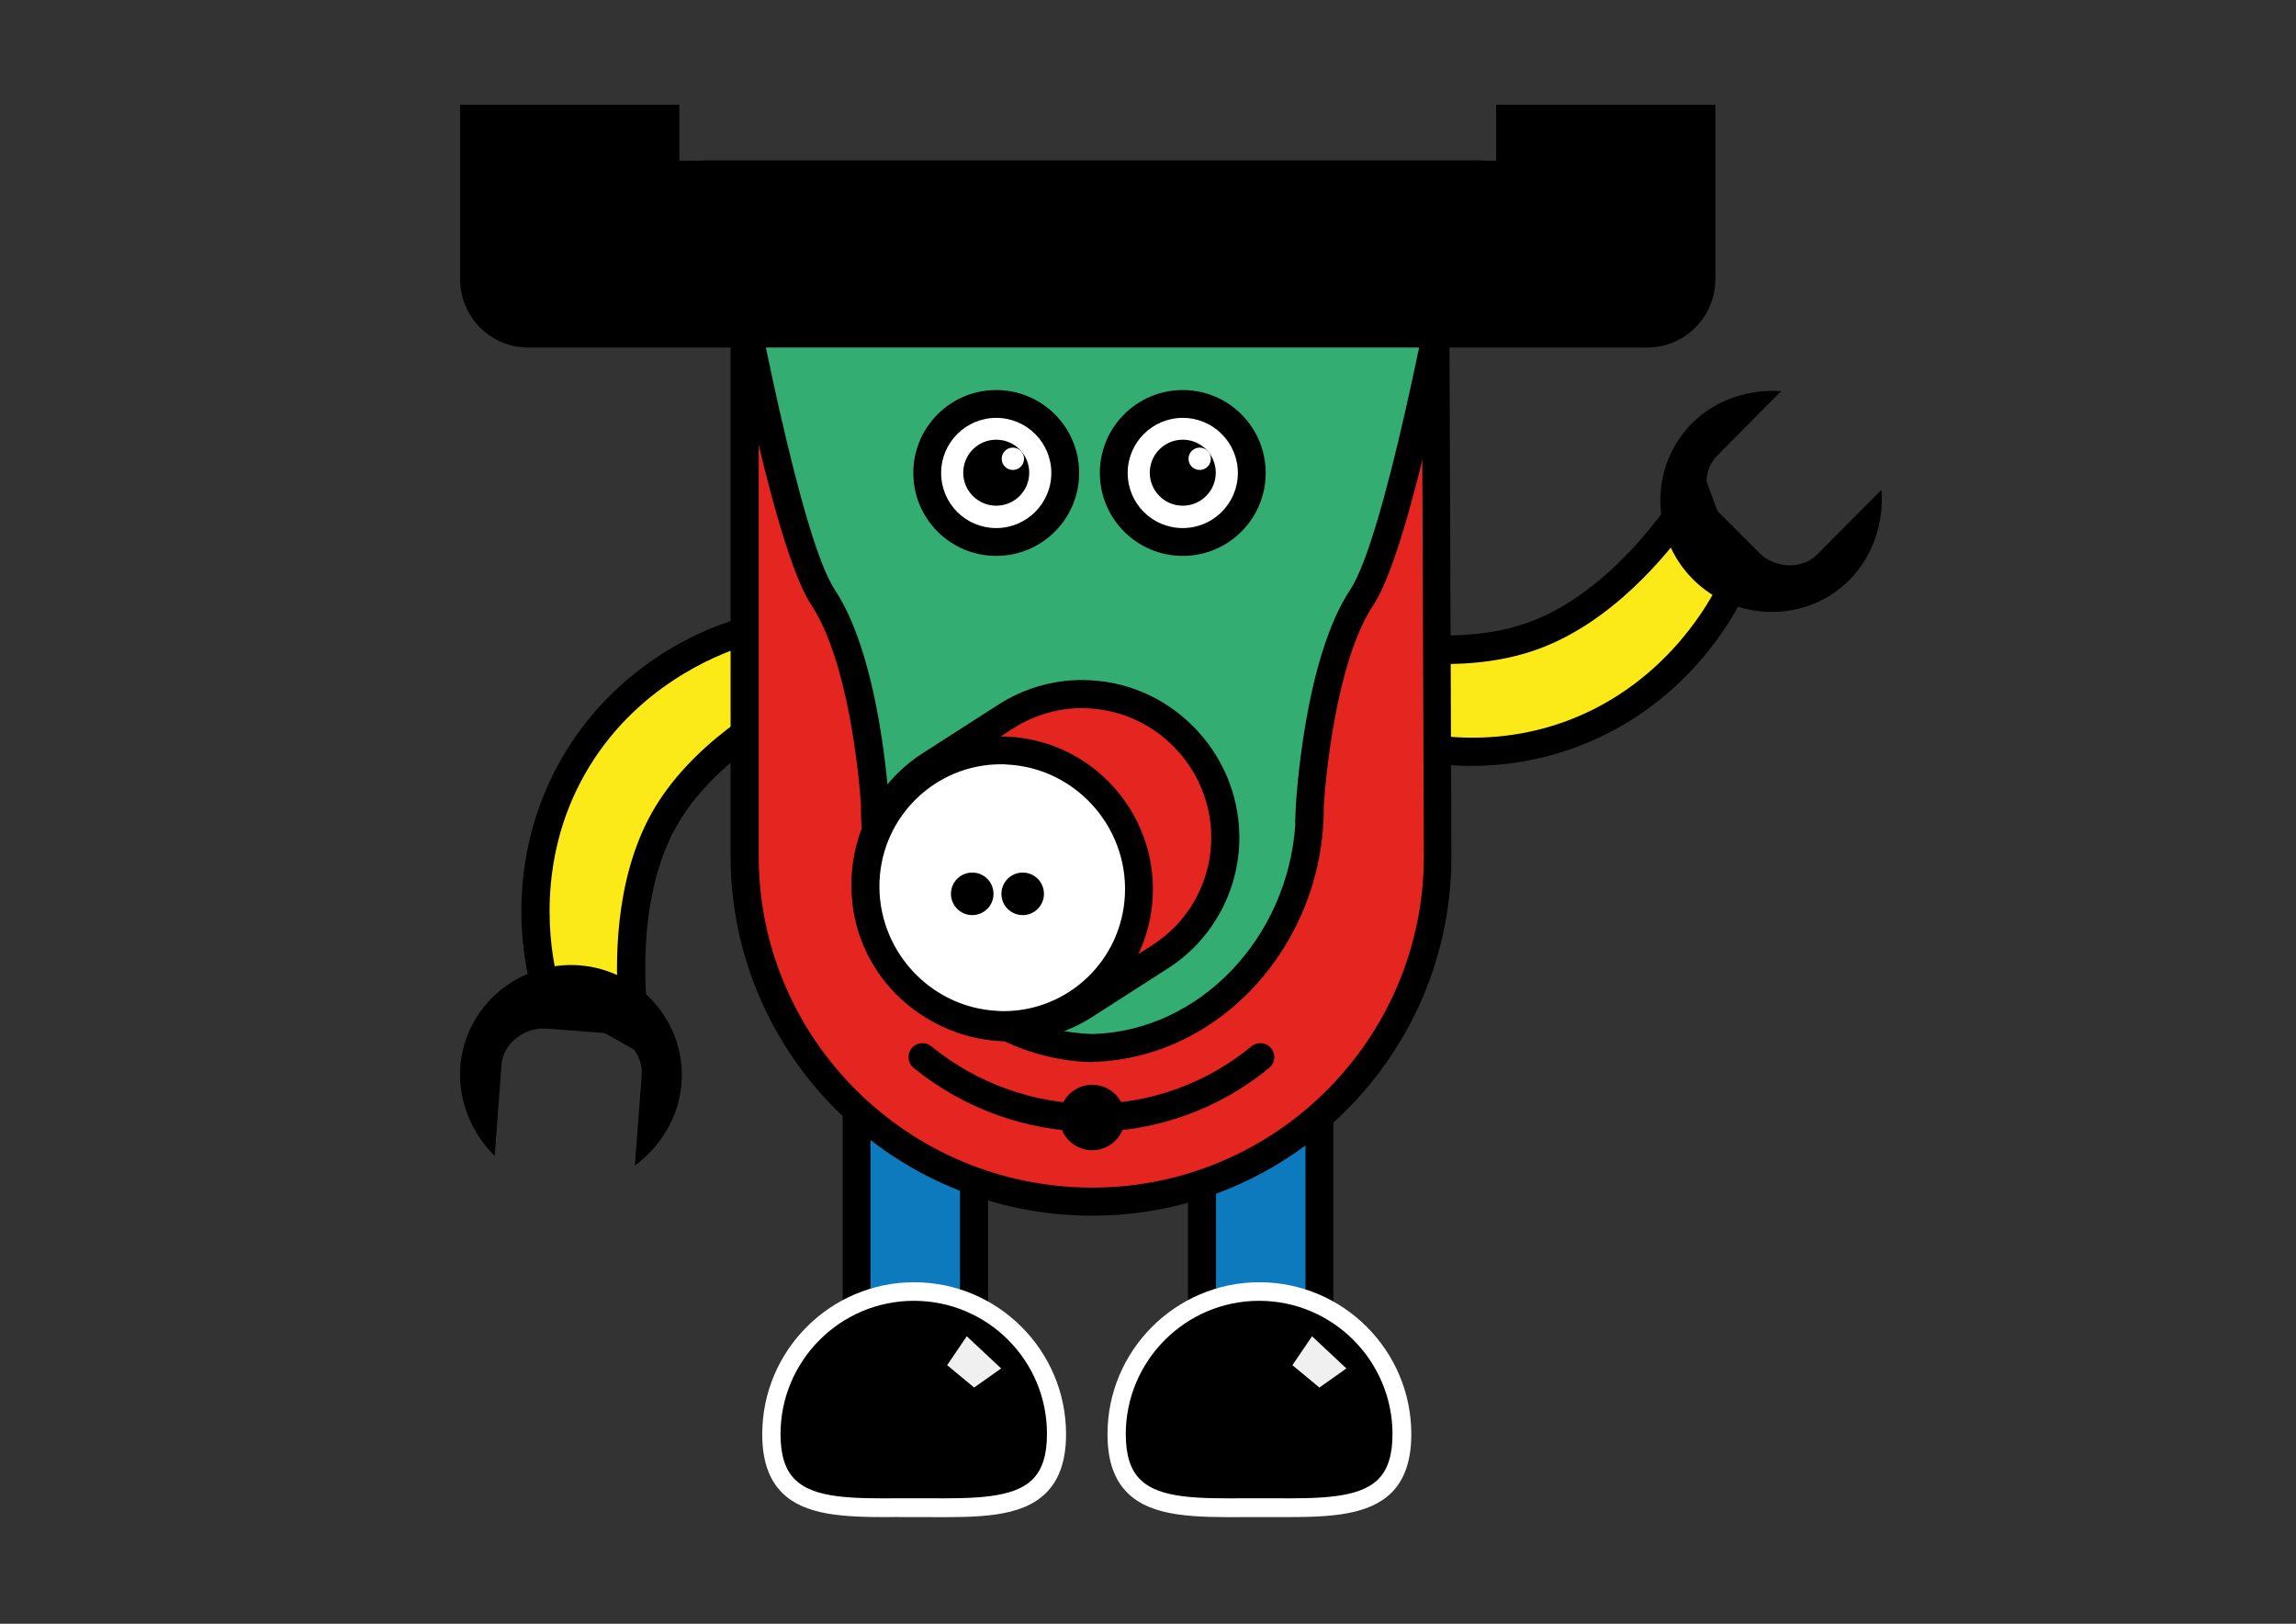
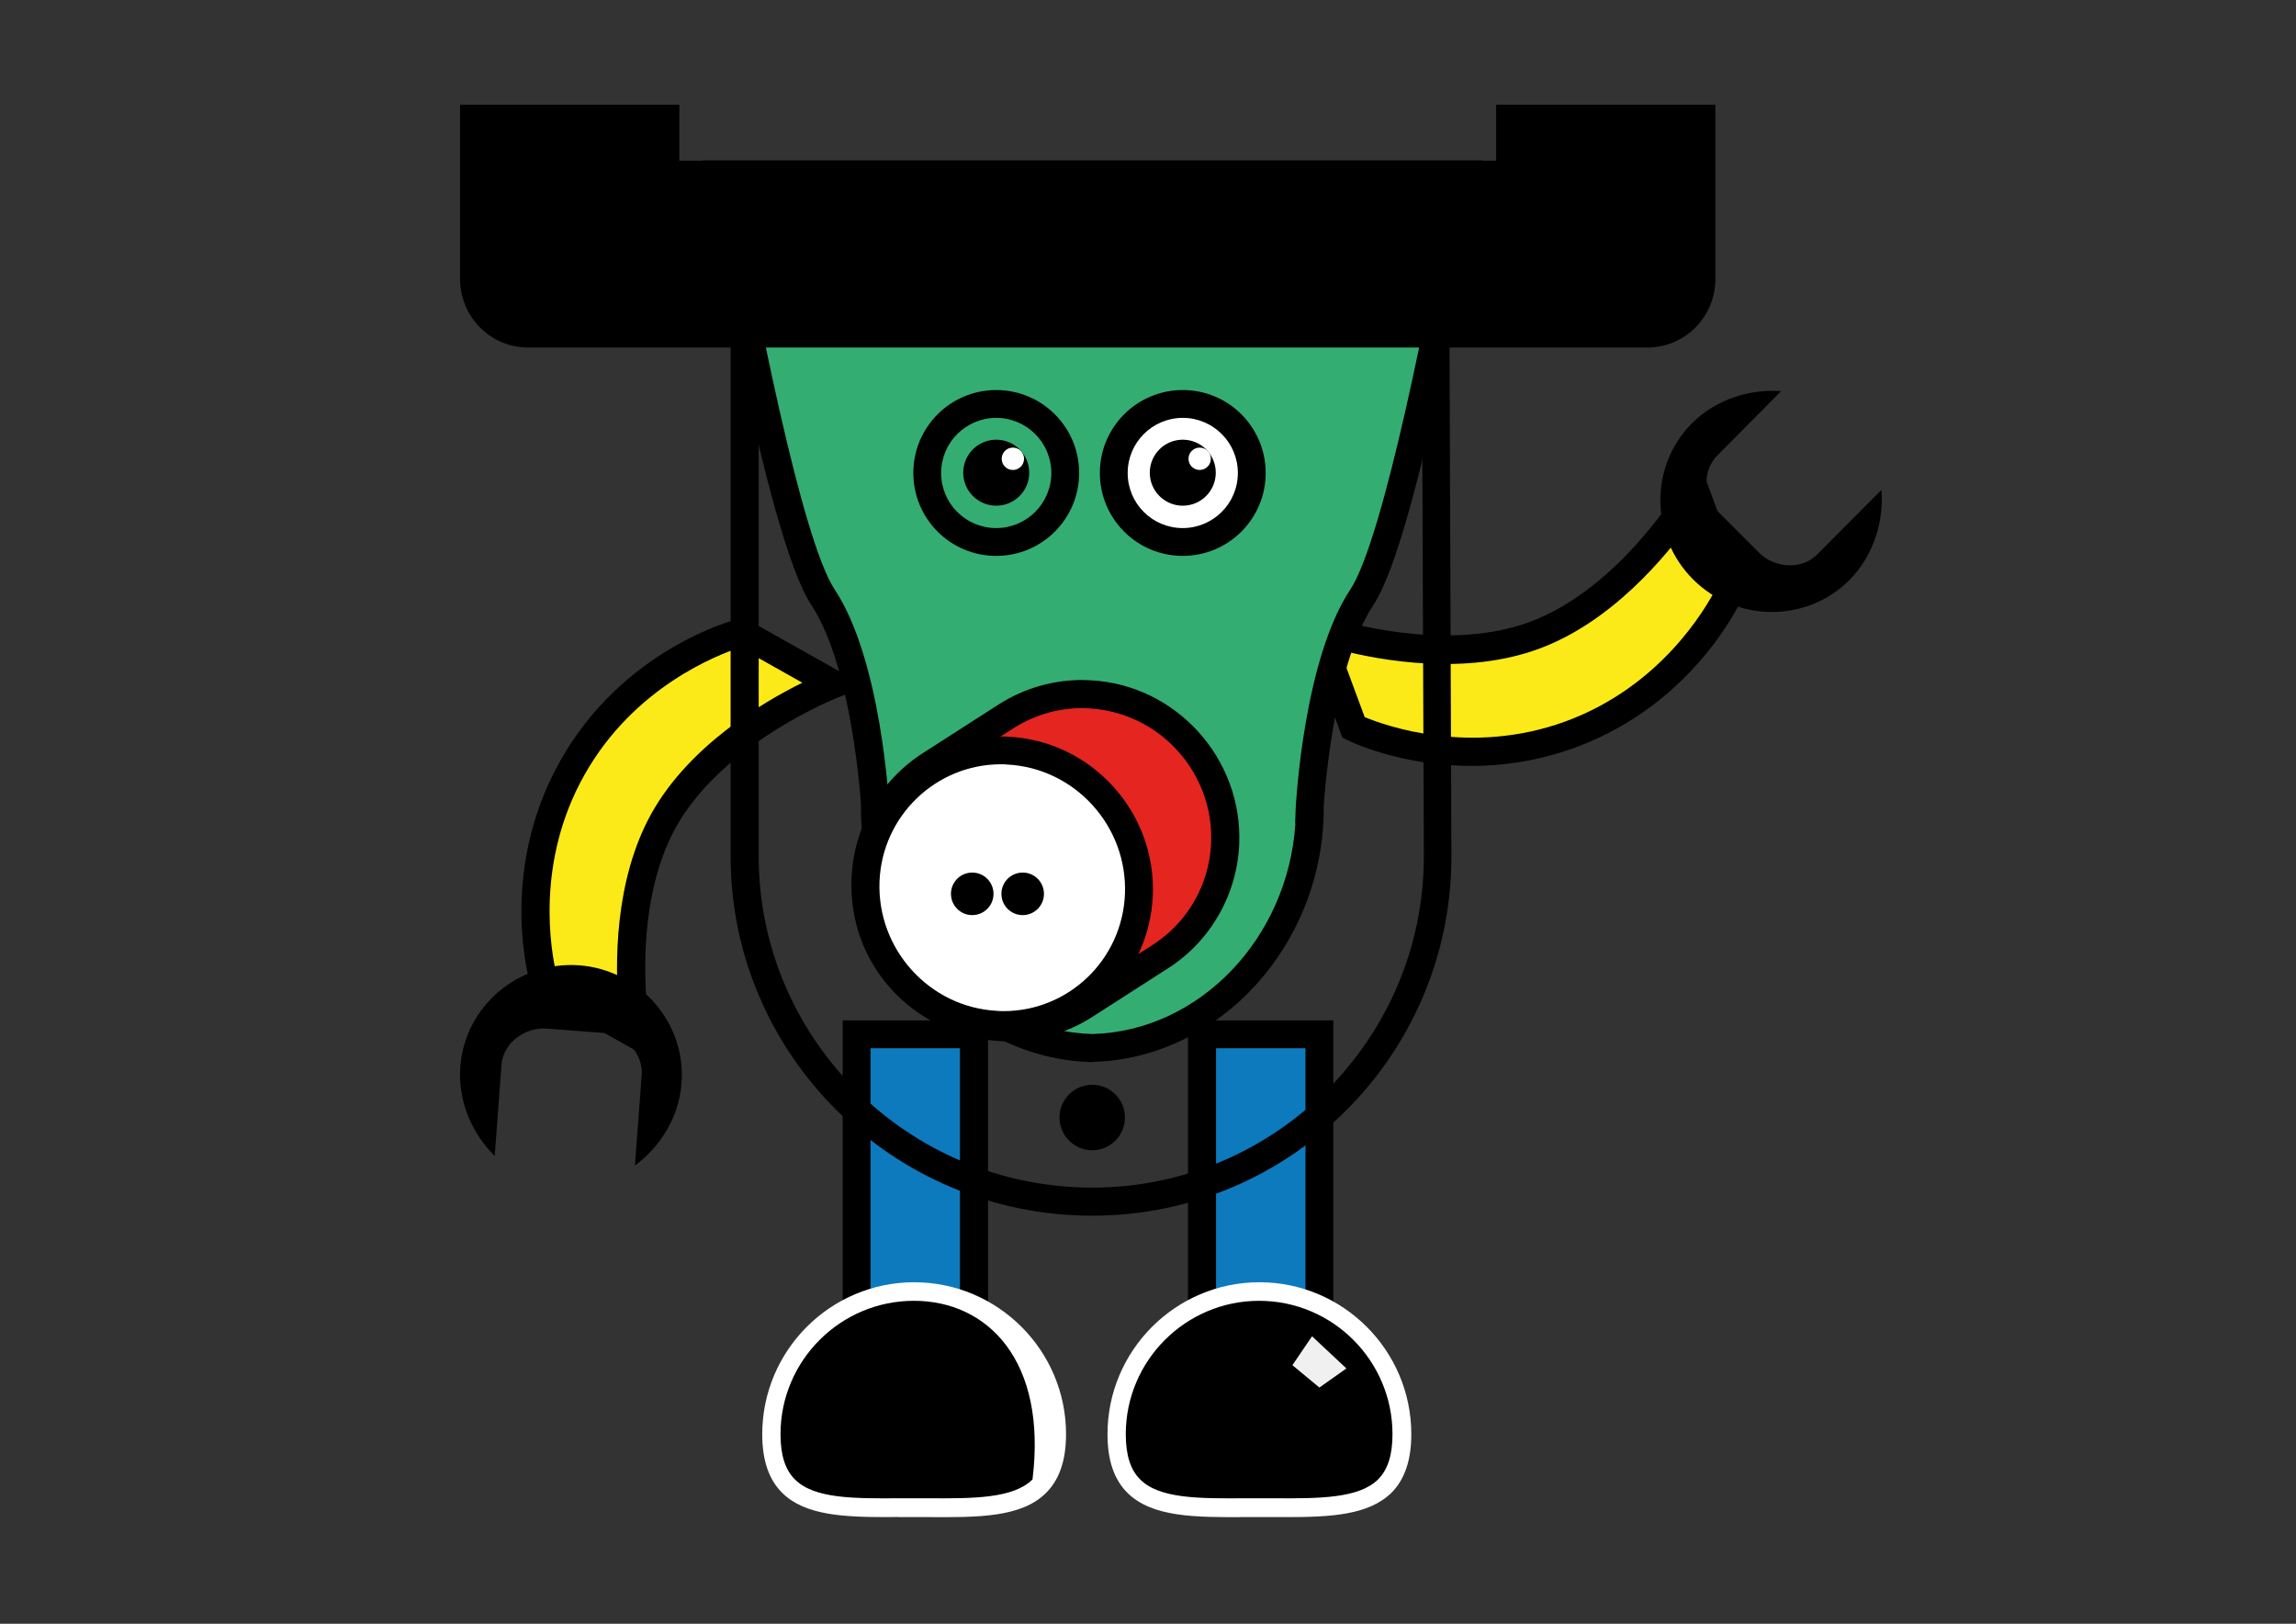
<svg xmlns="http://www.w3.org/2000/svg" version="1.1" id="BEAM" x="0px" y="0px" viewBox="0 0 841.9 595.3" style="enable-background:new 0 0 841.9 595.3;" xml:space="preserve">
  <rect x="0" y="0" width="841.9" height="595.3" fill="#333333" stroke="none" />
  <style type="text/css">
	.st0{fill:#FCEA18;}
	.st1{fill:#0D7ABE;}
	.st2{fill:#FFFFFF;}
	.st3{opacity:0.94;}
	.st4{fill:#E42520;}
	.st5{fill:#34AD72;}
</style>
  <g>
    <g>
      <g>
        <path class="st0" d="M233.3,379.4c0,0-8.3-45.9,10.2-78.9s62.1-49.7,62.1-49.7l-33.7-19c0,0-39.8,10-62.1,49.7     s-10.2,78.9-10.2,78.9L233.3,379.4z" />
        <path d="M240.3,389.2l-45-25.3l-0.6-2c-0.5-1.7-12.4-41.8,10.7-82.9c23.1-41.1,63.6-51.7,65.3-52.1l2-0.5l45,25.3l-10.2,3.9     c-0.4,0.2-42.1,16.5-59.5,47.4c-17.4,31-9.7,75-9.7,75.4L240.3,389.2z M204,357l22.9,12.9c-1.4-15.9-1.8-47.1,12.1-71.9     c14-24.8,40.8-40.6,55.2-47.7l-22.9-12.9c-7.9,2.6-38.8,14.3-57,46.7C196.1,316.4,202.1,348.9,204,357z" />
      </g>
      <g>
        <g>
          <path d="M168.8,391c-1,12.9,4.5,24.8,12.6,32.8l2.5-33.5c0.6-7.9,8.6-13.8,16.5-13.2l21,1.6c7.9,0.6,14.5,7.6,13.9,15.5      l-2.5,33.1c9.1-6.7,16.2-17.5,17.1-30.2c1.7-22.2-15.3-41.5-37.5-43.2C190.2,352.3,170.5,368.8,168.8,391z" />
        </g>
      </g>
    </g>
    <g>
      <g>
        <path class="st0" d="M621.5,179.6c0,0-23.5,40.3-59,53.3c-35.5,13-79.5-2.6-79.5-2.6l13.3,36.3c0,0,36.8,18.2,79.5,2.6     c42.7-15.6,59-53.3,59-53.3L621.5,179.6z" />
        <path d="M539.6,280.8c-26,0-44.5-8.9-45.6-9.5l-1.8-0.9l-17.8-48.5l10.3,3.6c0.4,0.2,42.7,14.8,76,2.6     c33.4-12.2,56.1-50.7,56.3-51.1l5.5-9.4l17.8,48.5l-0.8,1.9c-0.7,1.6-17.7,39.9-62,56.1C564,279,551.1,280.8,539.6,280.8z      M500.4,262.9c7.7,3.2,38.8,14.3,73.6,1.6c35-12.8,51.4-41.4,55.2-48.7l-9.1-24.7c-9.3,13-29.2,37-55.9,46.8     c-26.7,9.8-57.4,4.4-72.9,0.4L500.4,262.9z" />
      </g>
      <g>
        <g>
          <path d="M678.1,212.7c9.1-9.2,12.7-21.8,11.8-33.1l-23.7,23.8c-5.6,5.6-15.5,4.9-21.1-0.7l-14.9-14.9      c-5.6-5.6-6.1-15.2-0.5-20.8l23.4-23.6c-11.3-0.8-23.7,2.8-32.7,11.8c-15.7,15.8-15.3,41.5,0.4,57.2      C636.6,228.2,662.4,228.4,678.1,212.7z" />
        </g>
      </g>
    </g>
    <g>
      <g>
        <rect x="314.1" y="379.2" class="st1" width="43" height="121.3" />
        <path d="M362.3,505.6H309V374.1h53.3V505.6z M319.3,495.3H352v-111h-32.8V495.3z" />
      </g>
      <g>
        <path d="M387.4,525.7c0,28.9-23.4,27-52.3,27s-52.3,1.9-52.3-27c0-28.9,23.4-52.3,52.3-52.3S387.4,496.9,387.4,525.7z" />
-         <path class="st2" d="M325.3,556.2c-16.3,0-30.2-0.7-38.5-8.9c-4.9-4.9-7.3-11.9-7.3-21.5c0-30.7,25-55.7,55.7-55.7     s55.7,25,55.7,55.7c0,9.5-2.4,16.6-7.3,21.5c-9.1,9.1-25,9-43.3,8.9c-3.3,0-6.8,0-10.1,0C328.4,556.1,326.8,556.2,325.3,556.2z      M335.1,476.9c-26.9,0-48.9,21.9-48.9,48.9c0,7.6,1.7,13.1,5.3,16.6c7.1,7.1,21.6,7,38.5,6.9c3.3,0,6.8,0,10.1,0     c16.9,0.1,31.4,0.1,38.5-6.9c3.6-3.6,5.3-9,5.3-16.6C384,498.8,362.1,476.9,335.1,476.9z" />
+         <path class="st2" d="M325.3,556.2c-16.3,0-30.2-0.7-38.5-8.9c-4.9-4.9-7.3-11.9-7.3-21.5c0-30.7,25-55.7,55.7-55.7     s55.7,25,55.7,55.7c0,9.5-2.4,16.6-7.3,21.5c-9.1,9.1-25,9-43.3,8.9c-3.3,0-6.8,0-10.1,0C328.4,556.1,326.8,556.2,325.3,556.2z      M335.1,476.9c-26.9,0-48.9,21.9-48.9,48.9c0,7.6,1.7,13.1,5.3,16.6c7.1,7.1,21.6,7,38.5,6.9c3.3,0,6.8,0,10.1,0     c16.9,0.1,31.4,0.1,38.5-6.9C384,498.8,362.1,476.9,335.1,476.9z" />
      </g>
      <g class="st3">
-         <polygon class="st2" points="367.1,501.7 357.2,508.7 347.3,500.5 354.5,489.9    " />
-       </g>
+         </g>
    </g>
    <g>
      <g>
        <rect x="440.8" y="379.2" class="st1" width="43" height="121.3" />
        <path d="M488.9,505.6h-53.3V374.1h53.3V505.6z M445.9,495.3h32.8v-111h-32.8V495.3z" />
      </g>
      <g>
        <path d="M514,525.7c0,28.9-23.4,27-52.3,27s-52.3,1.9-52.3-27c0-28.9,23.4-52.3,52.3-52.3S514,496.9,514,525.7z" />
        <path class="st2" d="M471.6,556.2c-1.6,0-3.2,0-4.8,0c-3.3,0-6.8,0-10.1,0c-18.4,0.1-34.2,0.1-43.3-8.9     c-4.9-4.9-7.3-11.9-7.3-21.5c0-30.7,25-55.7,55.7-55.7s55.7,25,55.7,55.7c0,9.5-2.4,16.6-7.3,21.5     C501.8,555.5,487.9,556.2,471.6,556.2z M461.7,549.3c1.7,0,3.4,0,5.1,0c16.8,0.1,31.4,0.1,38.5-6.9c3.6-3.6,5.3-9,5.3-16.6     c0-26.9-21.9-48.9-48.9-48.9c-26.9,0-48.9,21.9-48.9,48.9c0,7.6,1.7,13.1,5.3,16.6c7.1,7.1,21.6,7,38.5,6.9     C458.3,549.3,460,549.3,461.7,549.3z" />
      </g>
      <g class="st3">
        <polygon class="st2" points="493.7,501.7 483.8,508.7 473.9,500.5 481.1,489.9    " />
      </g>
    </g>
    <g>
-       <path class="st4" d="M273,101.7v212.2l0,0v0c0,69.9,57.4,126.6,127.4,126.6h0.1c69.9,0,126.7-56.7,126.7-126.6v0v0l-0.8-212.2H273    z" />
      <path d="M400.5,445.7c-73.1,0-132.6-59.1-132.6-131.8V96.6h263.5l0.8,217.3C532.3,386.6,473.2,445.7,400.5,445.7z M278.2,106.8    v207.1c0,67,54.8,121.5,122.3,121.5c67.1,0,121.6-54.5,121.6-121.5l-0.8-207.1H278.2z" />
    </g>
    <g>
      <path class="st5" d="M537.4,64.1H400.5H263.6c0,0,21.8,130.2,38.2,155c16.4,24.8,19.2,77.7,19.2,77.7h-0.1    c0.2,46.2,35.3,86.3,79.7,87.5c44.4-1.1,79.4-41.3,79.7-87.5h-0.1c0,0,2.8-53,19.2-77.7C515.7,194.3,537.4,64.1,537.4,64.1z" />
      <path d="M400.5,389.4l-0.1,0c-46.4-1.2-84.4-42.7-84.7-92.6l0-2c-0.7-10.1-4.6-52.4-18.2-73c-16.8-25.4-38.1-151.6-38.9-157l-1-6    h285.9l-1,6c-0.9,5.4-22.1,131.6-38.9,157c-13.9,20.9-17.6,64.5-18.2,73.5l0,1.4c-0.3,49.9-38.3,91.4-84.7,92.6L400.5,389.4z     M326.2,301.9c2.7,42,35.1,76.1,74.4,77.2c39.3-1.1,71.7-35.2,74.4-77.2h-0.1l0.2-5.4c0.1-2.2,3-54.7,20-80.3    c12.3-18.6,29.5-107.3,36.4-147H269.7c6.9,39.7,24.1,128.5,36.4,147c17,25.6,19.9,78.1,20,80.3l0.3,5.4H326.2z" />
    </g>
    <g>
      <g>
        <path class="st4" d="M369.9,376.8c-0.9,0-1.8,0-2.7-0.1c-28.6-1.5-50.9-26.1-49.7-54.8c0.7-16.9,9.6-32.3,23.7-41.4l0,0     l27.9-17.9c8.3-5.3,17.9-8.1,27.7-8.1c0.9,0,1.8,0,2.7,0.1c28.6,1.5,50.9,26.1,49.7,54.8c-0.7,16.9-9.6,32.3-23.7,41.4     l-27.9,17.9l0,0C389.3,374,379.7,376.8,369.9,376.8z" />
      </g>
      <g>
        <path d="M396.8,259.6c0.8,0,1.6,0,2.5,0.1c25.8,1.4,45.9,23.5,44.8,49.4c-0.7,15.8-9.1,29.4-21.4,37.3l-27.9,17.9     c0.1-0.1,0.3-0.2,0.4-0.3c-7.3,4.8-16,7.6-25.3,7.6c-0.8,0-1.6,0-2.5-0.1c-25.8-1.4-45.9-23.5-44.8-49.5     c0.7-15.9,9.2-29.6,21.7-37.5c-0.1,0.1-0.2,0.1-0.3,0.2l27.9-17.9C379.1,262.3,387.7,259.6,396.8,259.6 M353.3,280.2     c0.2-0.1,0.3-0.1,0.5-0.2C353.6,280.1,353.4,280.2,353.3,280.2 M350.4,281.4C350.4,281.4,350.4,281.4,350.4,281.4     c-0.3,0.1-0.4,0.2-0.6,0.3C350,281.6,350.2,281.5,350.4,281.4C350.4,281.4,350.4,281.4,350.4,281.4 M346.9,283.1     c0.1,0,0.2-0.1,0.3-0.1C347.1,283,347,283,346.9,283.1 M403,357.6c0.2-0.2,0.4-0.4,0.6-0.6C403.4,357.2,403.2,357.4,403,357.6      M401.7,358.9c-0.2,0.2-0.3,0.3-0.5,0.5C401.4,359.3,401.5,359.1,401.7,358.9 M399.3,361.1c-0.1,0.1-0.3,0.2-0.4,0.3     C399,361.3,399.2,361.2,399.3,361.1 M397.3,362.6c-0.1,0.1-0.3,0.2-0.4,0.3c-0.1,0.1-0.2,0.1-0.3,0.2c0.1-0.1,0.2-0.1,0.3-0.2     C397,362.8,397.2,362.7,397.3,362.6 M369.8,369.8c-0.8,0-1.5,0-2.3-0.1h0C368.3,369.8,369.1,369.8,369.8,369.8 M396.8,249.3     c-10.8,0-21.4,3.1-30.5,8.9l-27.9,17.9l0,0c-15.6,10-25.3,27-26.1,45.5c-1.3,31.5,23.2,58.5,54.6,60.1c1,0.1,2,0.1,3,0.1     c10.8,0,21.4-3.1,30.5-8.9l0,0l27.9-17.9c15.6-10,25.3-27,26.1-45.5c1.3-31.5-23.2-58.5-54.6-60.1     C398.8,249.4,397.8,249.3,396.8,249.3L396.8,249.3z" />
      </g>
    </g>
    <g>
      <g>
        <circle class="st2" cx="433.7" cy="173.3" r="25.3" />
        <path d="M433.7,203.8c-16.8,0-30.4-13.6-30.4-30.4s13.6-30.4,30.4-30.4c16.8,0,30.4,13.6,30.4,30.4S450.5,203.8,433.7,203.8z      M433.7,153.2c-11.1,0-20.2,9-20.2,20.2s9,20.2,20.2,20.2c11.1,0,20.2-9,20.2-20.2S444.8,153.2,433.7,153.2z" />
      </g>
      <g>
        <circle cx="433.7" cy="173.3" r="12.1" />
      </g>
      <g>
        <circle class="st2" cx="439.9" cy="168.2" r="4.1" />
      </g>
    </g>
    <g>
      <g>
-         <circle class="st2" cx="365.3" cy="173.3" r="25.3" />
        <path d="M365.3,203.8c-16.8,0-30.4-13.6-30.4-30.4s13.6-30.4,30.4-30.4c16.8,0,30.4,13.6,30.4,30.4S382.1,203.8,365.3,203.8z      M365.3,153.2c-11.1,0-20.2,9-20.2,20.2s9,20.2,20.2,20.2c11.1,0,20.2-9,20.2-20.2S376.4,153.2,365.3,153.2z" />
      </g>
      <g>
        <circle cx="365.3" cy="173.3" r="12.1" />
      </g>
      <g>
        <circle class="st2" cx="371.4" cy="168.2" r="4.1" />
      </g>
    </g>
    <g>
      <g>
        <g>
          <path class="st2" d="M368,375.8c-0.9,0-1.8,0-2.6-0.1c-27.6-1.4-49.1-25.2-47.9-52.9c1.1-26.8,22.9-47.8,49.6-47.8      c0.9,0,1.8,0,2.6,0.1c27.6,1.4,49.1,25.2,47.9,52.8C416.5,354.8,394.7,375.8,368,375.8z" />
        </g>
        <g>
          <path d="M367,280.2c0.8,0,1.6,0,2.4,0.1c24.8,1.3,44.1,22.6,43.1,47.5c-1,24.1-20.7,42.9-44.5,42.9c-0.8,0-1.6,0-2.4-0.1      c-24.8-1.3-44.1-22.6-43.1-47.5C323.5,299,343.3,280.2,367,280.2 M367,270L367,270c-29.5,0-53.5,23.1-54.7,52.7      c-1.3,30.5,22.4,56.6,52.8,58.2c1,0.1,1.9,0.1,2.9,0.1c29.5,0,53.5-23.2,54.7-52.7c1.3-30.5-22.4-56.6-52.8-58.2      C369,270,368,270,367,270L367,270z" />
        </g>
      </g>
    </g>
    <g>
      <circle cx="356.5" cy="327.7" r="7.8" />
    </g>
    <g>
      <circle cx="375" cy="327.7" r="7.8" />
    </g>
    <g>
      <path d="M629,79.2V38.4h-80.4v20.5H249.1V38.4h-80.4v46.1v10.3v7.5c0,13.8,11.1,25.1,24.9,25.1h410.5c13.8,0,24.9-11.3,24.9-25.1    V84.5C629,82.7,629,80.9,629,79.2z" />
    </g>
    <g>
      <circle cx="400.5" cy="409.7" r="12" />
    </g>
    <g>
      <g>
-         <path d="M400.5,414.9c-23.7,0-46.9-8.3-65.5-23.4c-2.2-1.8-2.5-5-0.7-7.2c1.8-2.2,5-2.5,7.2-0.7c16.7,13.6,37.6,21.1,58.9,21.1     c21.2,0,42-7.5,58.5-21.1c2.2-1.8,5.4-1.5,7.2,0.7c1.8,2.2,1.5,5.4-0.7,7.2C447.1,406.6,424,414.9,400.5,414.9z" />
-       </g>
+         </g>
    </g>
  </g>
</svg>